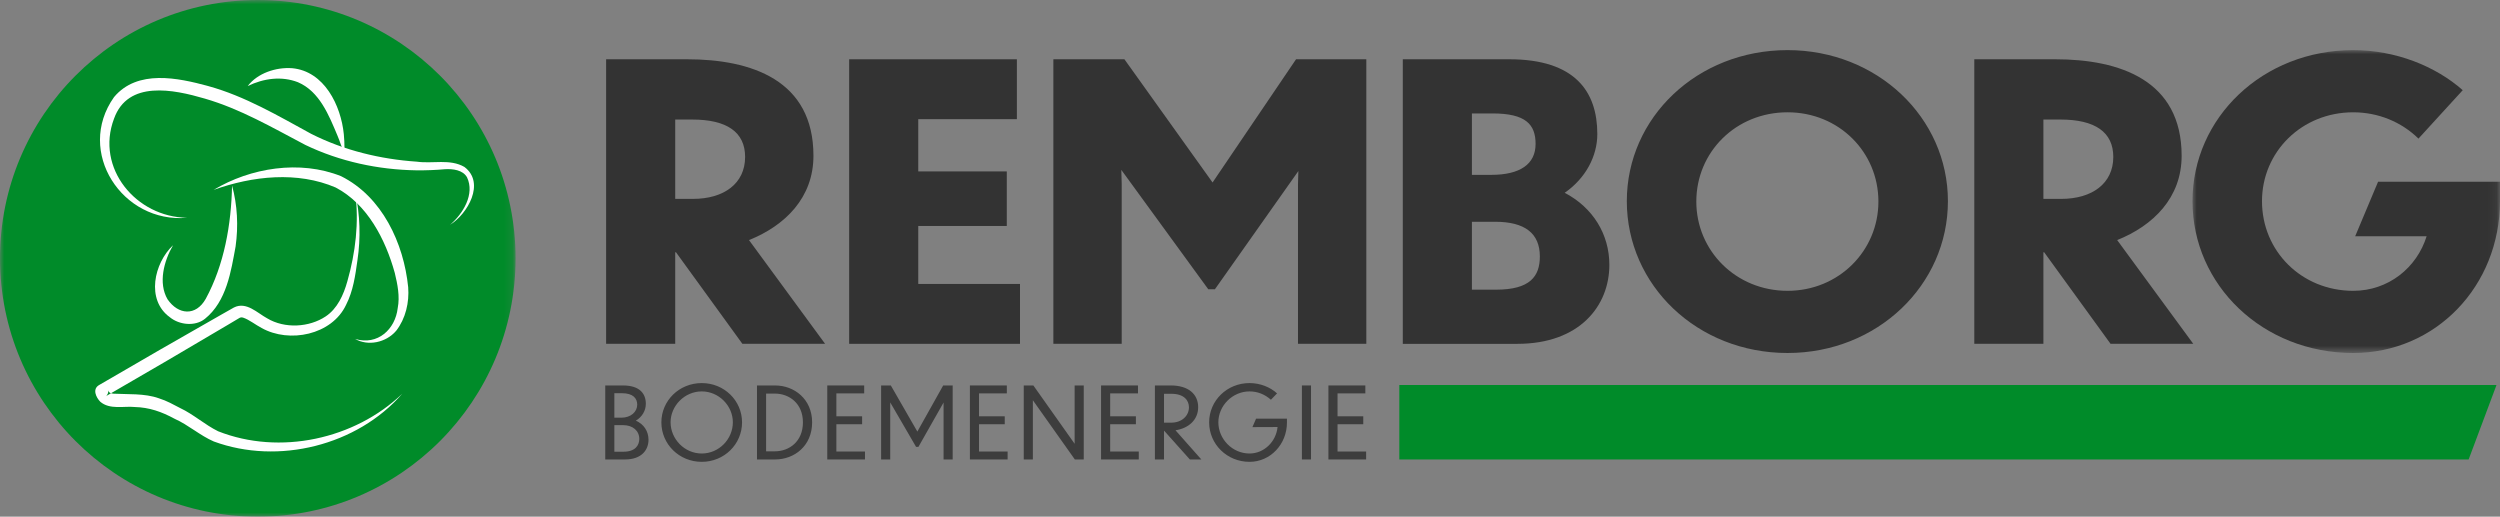
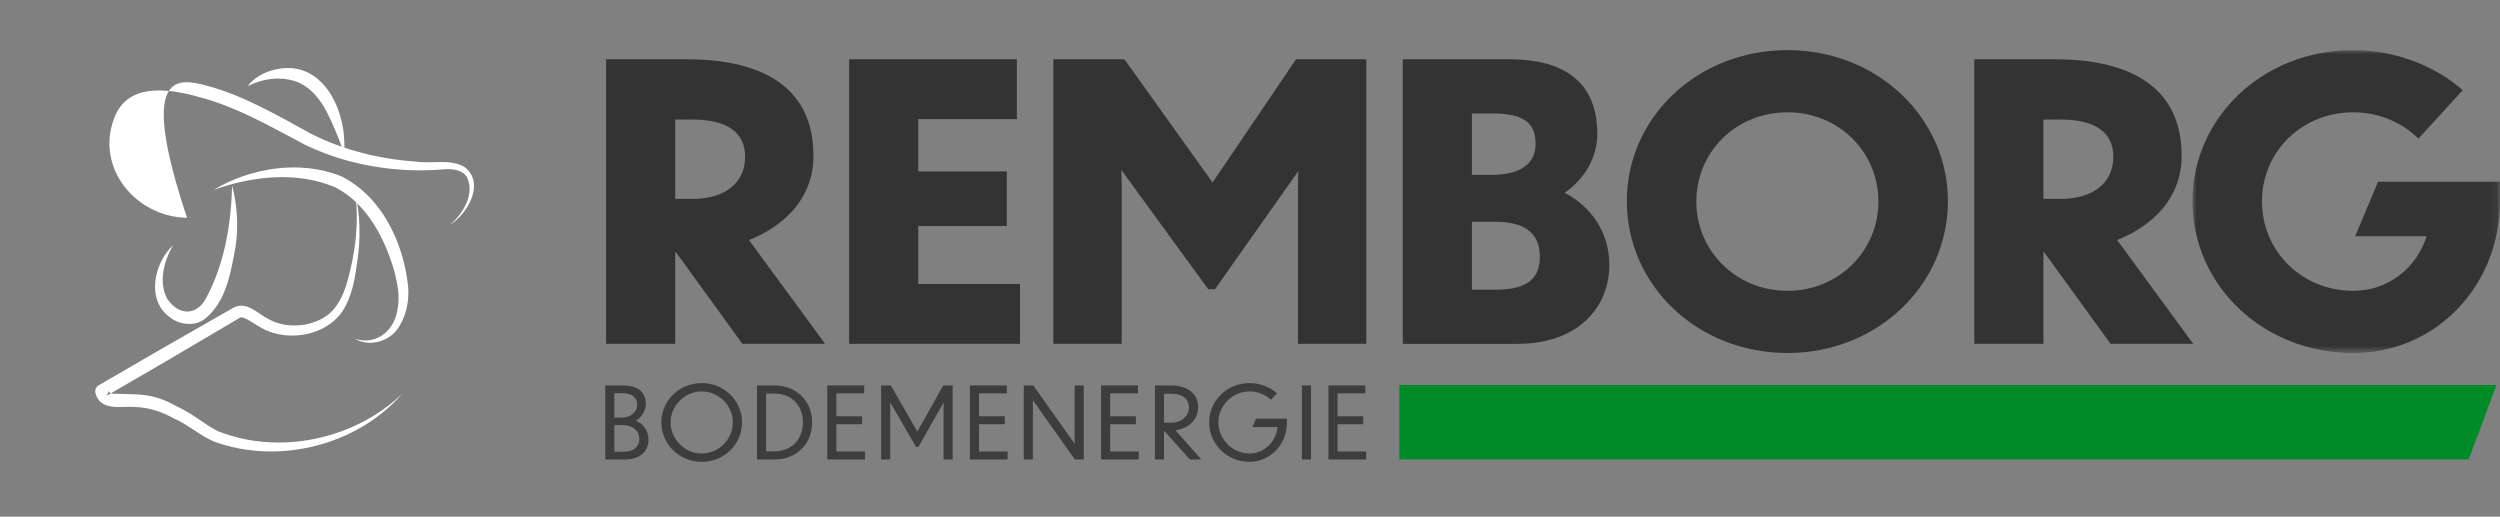
<svg xmlns="http://www.w3.org/2000/svg" xmlns:xlink="http://www.w3.org/1999/xlink" width="300" height="62" viewBox="0 0 300 62">
  <rect x="0" y="0" width="300" height="62" fill="#808080" stroke="none" />
  <defs>
    <polygon id="a" points="0 0 61.868 0 61.868 62 0 62" />
    <polygon id="c" points="0 0 36.901 0 36.901 36.345 0 36.345" />
    <polygon id="e" points="0 62 300 62 300 0 0 0" />
  </defs>
  <g fill="none" fill-rule="evenodd">
    <mask id="b" fill="#fff">
      <use xlink:href="#a" />
    </mask>
-     <path fill="#008B29" d="M61.868,31 C61.868,48.121 48.018,62 30.934,62 C13.849,62 -2.85273877e-05,48.121 -2.85273877e-05,31 C-2.85273877e-05,13.879 13.849,0 30.934,0 C48.018,0 61.868,13.879 61.868,31" mask="url(#b)" />
-     <path fill="#FFF" d="M54.006,26.974 C55.587,25.628 56.994,23.282 56.043,21.279 C55.554,20.397 54.34,20.245 53.39,20.306 C52.277,20.408 51.109,20.449 49.983,20.44 C45.4,20.372 40.787,19.384 36.647,17.395 C32.658,15.299 28.852,13.072 24.561,11.827 C20.815,10.732 15.346,9.594 13.682,14.244 C11.437,20.19 16.349,26.053 22.444,26.132 C14.684,26.835 9.03,18.213 13.684,11.651 C16.495,8.299 21.352,9.338 24.976,10.325 C29.379,11.529 33.416,13.92 37.339,16.059 C41.263,18.045 45.641,19.103 50.023,19.401 C51.914,19.669 53.988,19.031 55.726,20.031 C58.276,21.943 56.104,25.691 54.006,26.974" />
+     <path fill="#FFF" d="M54.006,26.974 C55.587,25.628 56.994,23.282 56.043,21.279 C55.554,20.397 54.34,20.245 53.39,20.306 C52.277,20.408 51.109,20.449 49.983,20.44 C45.4,20.372 40.787,19.384 36.647,17.395 C32.658,15.299 28.852,13.072 24.561,11.827 C20.815,10.732 15.346,9.594 13.682,14.244 C11.437,20.19 16.349,26.053 22.444,26.132 C16.495,8.299 21.352,9.338 24.976,10.325 C29.379,11.529 33.416,13.92 37.339,16.059 C41.263,18.045 45.641,19.103 50.023,19.401 C51.914,19.669 53.988,19.031 55.726,20.031 C58.276,21.943 56.104,25.691 54.006,26.974" />
    <path fill="#FFF" d="M29.723 10.327C30.902 8.78 33.105 8.045 35.046 8.183 38.924 8.535 40.912 12.665 41.257 16.095 41.315 16.646 41.337 17.244 41.338 17.798 41.346 17.983 41.313 18.184 41.378 18.348 40.953 17.722 40.81 16.96 40.498 16.279 39.469 13.829 38.343 10.973 35.751 9.866 33.795 9.11 31.66 9.388 29.723 10.327M25.628 22.789C30.059 20.128 35.983 19.165 40.922 21.139 45.855 23.592 48.452 29.184 48.982 34.461 49.126 36.278 48.68 38.223 47.55 39.683 46.311 41.143 44.129 41.552 42.613 40.671 45.33 41.49 47.436 39.504 47.726 36.971 47.999 35.569 47.705 34.127 47.373 32.749 46.261 28.729 44.08 24.495 40.284 22.503 35.705 20.537 30.325 21.1 25.628 22.789" />
    <path fill="#FFF" d="M48.276,47.241 C42.869,53.457 33.394,55.829 25.651,52.976 C23.992,52.255 22.613,50.994 20.959,50.256 C19.383,49.401 17.915,48.886 16.149,48.841 C14.925,48.704 13.16,49.2 12.022,48.198 C11.534,47.691 11.036,46.676 11.915,46.192 C15.381,44.154 23.088,39.721 26.602,37.732 C26.792,37.63 27.895,36.995 28.069,36.901 C29.559,36.145 30.884,37.567 32.052,38.194 C34.176,39.473 37.116,39.284 39.083,37.969 C40.461,37.052 41.222,35.423 41.687,33.74 C42.663,30.304 43.093,26.702 42.631,23.133 C43.213,25.775 43.294,28.556 42.892,31.241 C42.635,33.057 42.39,34.904 41.531,36.578 C39.83,40.205 34.705,41.222 31.397,39.359 C30.672,38.983 29.893,38.355 29.189,38.122 C28.965,38.059 28.914,38.078 28.747,38.146 C28.581,38.252 27.495,38.884 27.301,39.006 C23.814,41.082 16.178,45.556 12.671,47.567 C12.872,47.477 13.067,47.048 12.971,46.843 C12.946,46.783 12.993,46.888 13.048,46.977 C13.165,47.188 13.302,47.187 13.594,47.242 C15.251,47.335 17.358,47.182 19.056,47.792 C20.007,48.087 20.834,48.558 21.62,48.967 C23.245,49.735 24.579,50.968 26.177,51.753 C33.558,54.669 42.556,52.727 48.276,47.241" />
    <path fill="#FFF" d="M20.766,29.426 C19.668,31.313 18.966,33.966 20.104,35.914 C21.392,37.791 23.498,37.973 24.688,35.861 C26.903,31.785 27.756,26.933 27.846,22.261 C28.486,24.613 28.618,27.125 28.27,29.585 C27.723,32.535 27.202,36.158 24.598,38.254 C23.411,39.207 21.518,38.99 20.397,38.08 C17.473,35.98 18.502,31.557 20.766,29.426" />
    <path fill="#333" d="M81.027,14.345 L81.027,23.866 L83.17,23.866 C86.851,23.866 89.414,22.035 89.414,18.831 C89.414,15.855 87.224,14.345 83.077,14.345 L81.027,14.345 Z M81.12,30.274 L81.027,30.274 L81.027,41.26 L72.734,41.26 L72.734,7.112 L82.425,7.112 C90.206,7.112 97.614,9.63 97.614,18.693 C97.614,23.729 94.213,27.07 89.88,28.81 L99.012,41.26 L89.088,41.26 L81.12,30.274 Z" />
    <polygon fill="#333" points="101.899 7.113 122.026 7.113 122.026 14.299 110.192 14.299 110.192 20.57 120.815 20.57 120.815 27.116 110.192 27.116 110.192 34.074 122.399 34.074 122.399 41.26 101.899 41.26" />
    <polygon fill="#333" points="134.605 41.26 126.404 41.26 126.404 7.113 134.931 7.113 145.507 21.898 155.525 7.113 163.958 7.113 163.958 41.26 155.758 41.26 155.758 22.126 155.804 20.525 145.787 34.715 144.995 34.715 134.558 20.387 134.605 22.081" />
    <path fill="#333" d="M176.629 26.613 176.629 34.761 179.517 34.761C183.617 34.761 184.782 33.158 184.782 30.778 184.782 27.986 182.965 26.613 179.424 26.613L176.629 26.613ZM176.629 13.612 176.629 20.982 178.958 20.982C182.406 20.982 184.27 19.7 184.27 17.274 184.27 14.94 183.105 13.612 179.098 13.612L176.629 13.612ZM182.08 41.261 168.335 41.261 168.335 7.112 181.101 7.112C189.022 7.112 191.678 11.003 191.678 16.084 191.678 18.739 190.28 21.394 187.764 23.134 191.165 24.919 193.123 28.123 193.123 31.785 193.123 36.683 189.581 41.261 182.08 41.261L182.08 41.261ZM203.558 24.186C203.558 30.091 208.31 34.898 214.507 34.898 220.657 34.898 225.409 30.091 225.409 24.186 225.409 18.236 220.657 13.475 214.507 13.475 208.31 13.475 203.558 18.236 203.558 24.186M233.75 24.141C233.75 34.211 225.27 42.359 214.507 42.359 203.651 42.359 195.218 34.211 195.218 24.141 195.218 14.116 203.651 6.014 214.507 6.014 225.27 6.014 233.75 14.116 233.75 24.141M245.208 14.345 245.208 23.866 247.352 23.866C251.033 23.866 253.595 22.035 253.595 18.831 253.595 15.855 251.405 14.345 247.259 14.345L245.208 14.345ZM245.302 30.274 245.208 30.274 245.208 41.26 236.915 41.26 236.915 7.112 246.606 7.112C254.387 7.112 261.796 9.63 261.796 18.693 261.796 23.729 258.394 27.07 254.061 28.81L263.193 41.26 253.269 41.26 245.302 30.274Z" />
    <g transform="translate(263.099 6.014)">
      <mask id="d" fill="#fff">
        <use xlink:href="#c" />
      </mask>
      <path fill="#333" d="M19.289,36.345 C8.433,36.345 0,28.197 0,18.127 C0,8.102 8.433,0 19.289,0 C24.367,0 29.166,1.923 32.429,4.807 L27.116,10.62 C25.066,8.606 22.271,7.462 19.289,7.462 C13.092,7.462 8.34,12.222 8.34,18.127 C8.34,24.124 13.092,28.884 19.289,28.884 C23.529,28.884 26.93,26.092 28.095,22.338 L19.522,22.338 L22.271,15.793 L36.901,15.793 L36.901,18.081 C36.901,28.335 29.166,36.345 19.289,36.345" mask="url(#d)" />
    </g>
    <path fill="#3D3D3D" d="M73.723 51.016 73.723 54.206 74.816 54.206C76.253 54.206 76.704 53.421 76.716 52.683 76.716 51.707 75.956 51.016 74.768 51.016L73.723 51.016ZM73.723 47.183 73.723 50.123 74.554 50.123C75.718 50.123 76.467 49.409 76.467 48.552 76.455 47.826 76.015 47.183 74.602 47.183L73.723 47.183ZM75.006 55.135 72.63 55.135 72.63 46.255 74.756 46.255C76.799 46.255 77.5 47.267 77.5 48.457 77.5 49.266 77.061 50.028 76.301 50.48 77.263 50.897 77.821 51.754 77.821 52.778 77.821 53.945 77.037 55.135 75.006 55.135L75.006 55.135ZM80.47 50.671C80.47 52.683 82.144 54.421 84.211 54.421 86.278 54.421 87.942 52.695 87.942 50.671 87.942 48.707 86.278 46.969 84.211 46.969 82.144 46.969 80.47 48.707 80.47 50.671M89.046 50.683C89.046 53.302 86.908 55.421 84.211 55.421 81.503 55.421 79.365 53.302 79.365 50.683 79.365 48.076 81.503 45.969 84.211 45.969 86.908 45.969 89.046 48.076 89.046 50.683M91.932 54.159 92.977 54.159C94.735 54.159 96.351 52.956 96.351 50.683 96.351 48.433 94.735 47.231 92.977 47.231L91.932 47.231 91.932 54.159ZM90.839 46.255 93.013 46.255C95.305 46.255 97.455 47.885 97.455 50.683 97.455 53.516 95.317 55.135 93.013 55.135L90.839 55.135 90.839 46.255Z" />
    <polygon fill="#3D3D3D" points="99.272 46.255 103.703 46.255 103.703 47.207 100.365 47.207 100.365 49.957 103.454 49.957 103.454 50.909 100.365 50.909 100.365 54.183 103.798 54.183 103.798 55.135 99.272 55.135" />
    <polygon fill="#3D3D3D" points="106.827 48.29 106.827 55.135 105.734 55.135 105.734 46.255 106.898 46.255 110.082 51.79 113.182 46.255 114.322 46.255 114.322 55.135 113.229 55.135 113.229 48.302 110.212 53.623 109.927 53.623" />
    <polygon fill="#3D3D3D" points="116.388 46.255 120.819 46.255 120.819 47.207 117.481 47.207 117.481 49.957 120.57 49.957 120.57 50.909 117.481 50.909 117.481 54.183 120.914 54.183 120.914 55.135 116.388 55.135" />
    <polygon fill="#3D3D3D" points="123.943 48.028 123.943 55.135 122.85 55.135 122.85 46.255 124.003 46.255 128.956 53.254 128.956 46.255 130.049 46.255 130.049 55.135 128.98 55.135" />
    <polygon fill="#3D3D3D" points="132.127 46.255 136.558 46.255 136.558 47.207 133.22 47.207 133.22 49.957 136.308 49.957 136.308 50.909 133.22 50.909 133.22 54.183 136.653 54.183 136.653 55.135 132.127 55.135" />
    <path fill="#3D3D3D" d="M139.682 47.255 139.682 50.719 140.549 50.719C141.796 50.719 142.675 49.921 142.675 48.861 142.663 48.052 142.093 47.255 140.572 47.255L139.682 47.255ZM139.705 51.695 139.682 51.695 139.682 55.135 138.589 55.135 138.589 46.255 140.501 46.255C142.627 46.255 143.78 47.314 143.78 48.861 143.78 50.397 142.616 51.397 141.059 51.635L144.16 55.135 142.782 55.135 139.705 51.695ZM149.944 55.421C147.236 55.421 145.098 53.302 145.098 50.683 145.098 48.076 147.236 45.969 149.944 45.969 151.227 45.969 152.427 46.457 153.247 47.207L152.51 47.969C151.785 47.326 150.918 46.969 149.944 46.969 147.877 46.969 146.203 48.707 146.203 50.671 146.203 52.683 147.877 54.421 149.944 54.421 151.702 54.421 153.14 52.98 153.306 51.242L150.289 51.254 150.728 50.243 154.434 50.243 154.434 50.707C154.434 53.302 152.451 55.421 149.944 55.421" />
    <mask id="f" fill="#fff">
      <use xlink:href="#e" />
    </mask>
    <polygon fill="#3D3D3D" points="156.228 55.135 157.321 55.135 157.321 46.255 156.228 46.255" mask="url(#f)" />
    <polygon fill="#3D3D3D" points="159.411 46.255 163.842 46.255 163.842 47.207 160.504 47.207 160.504 49.957 163.592 49.957 163.592 50.909 160.504 50.909 160.504 54.183 163.937 54.183 163.937 55.135 159.411 55.135" mask="url(#f)" />
    <polygon fill="#008B29" points="296.237 55.135 167.917 55.135 167.917 46.198 299.582 46.198" mask="url(#f)" />
  </g>
</svg>